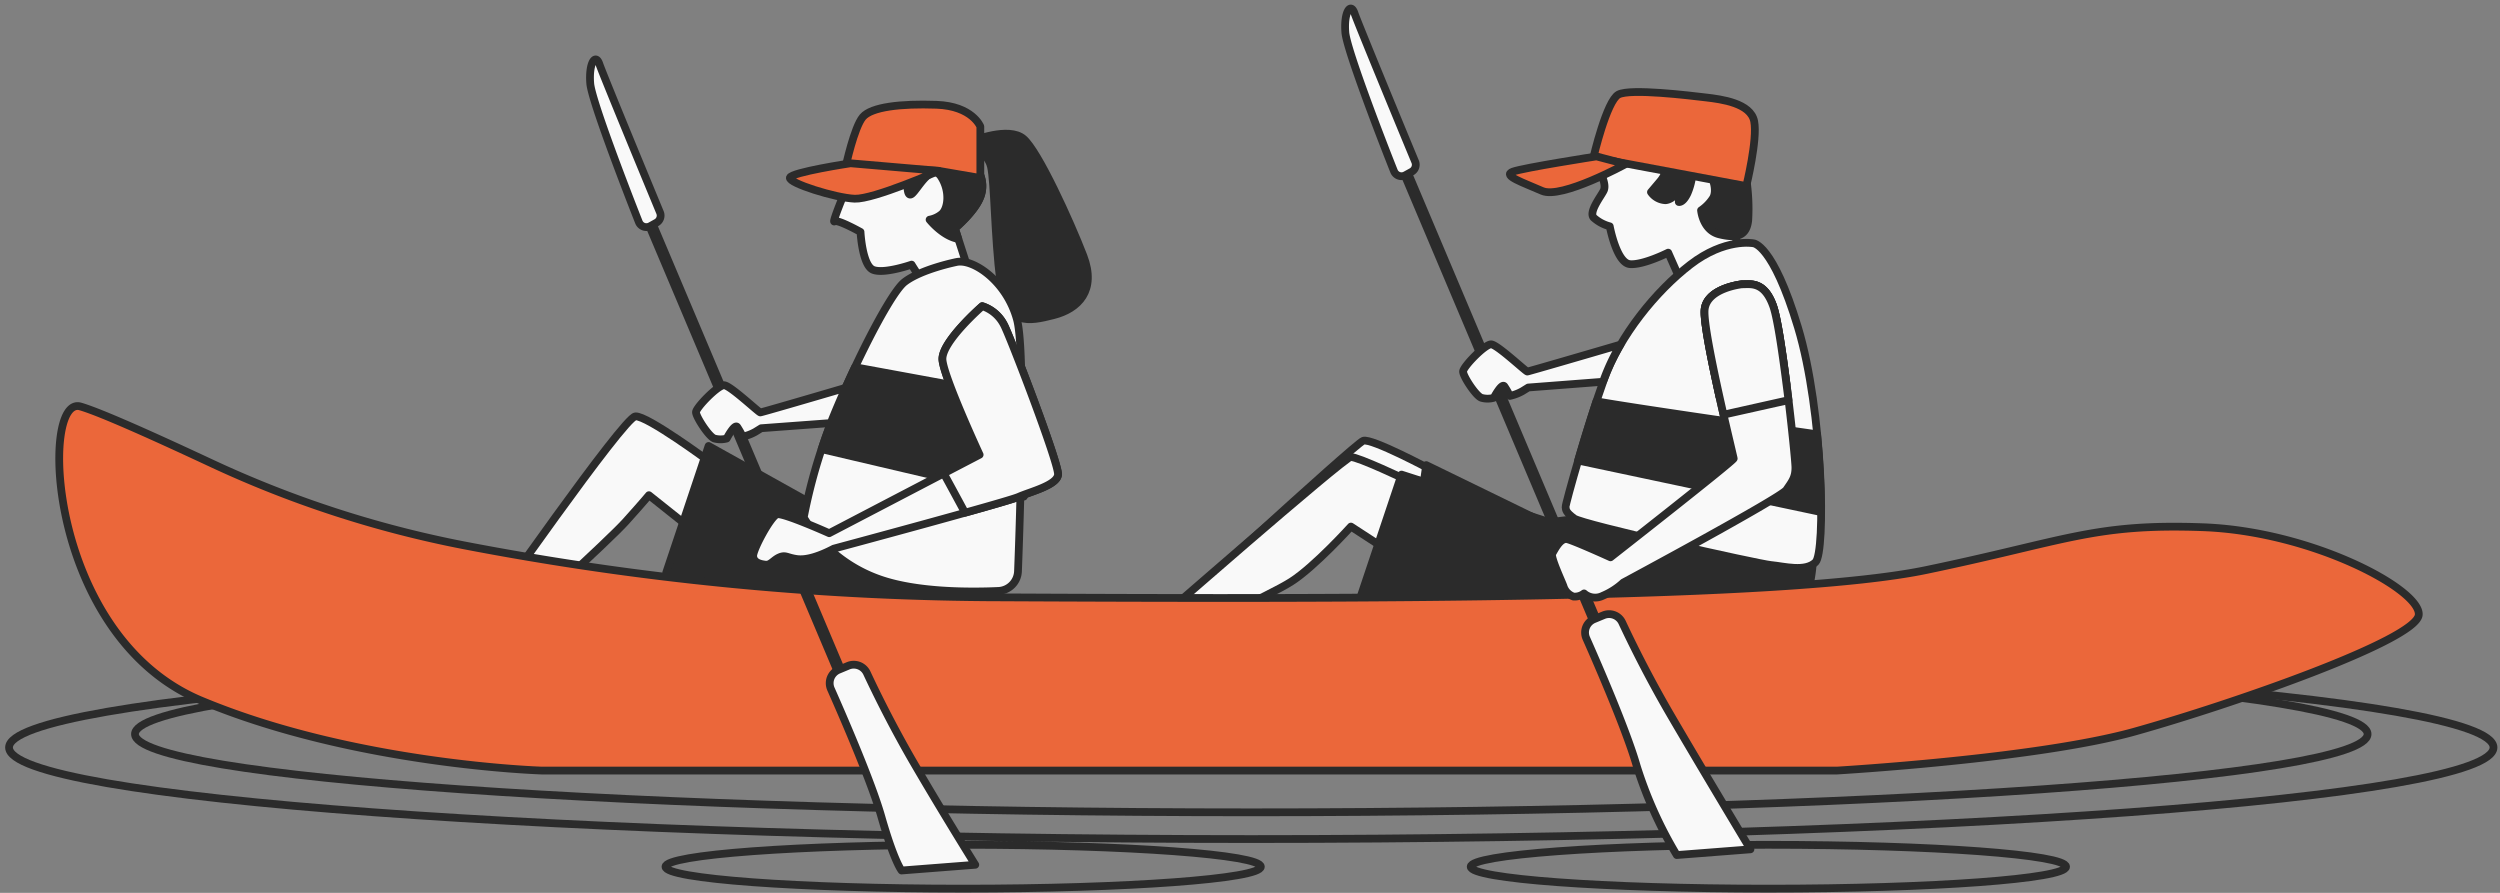
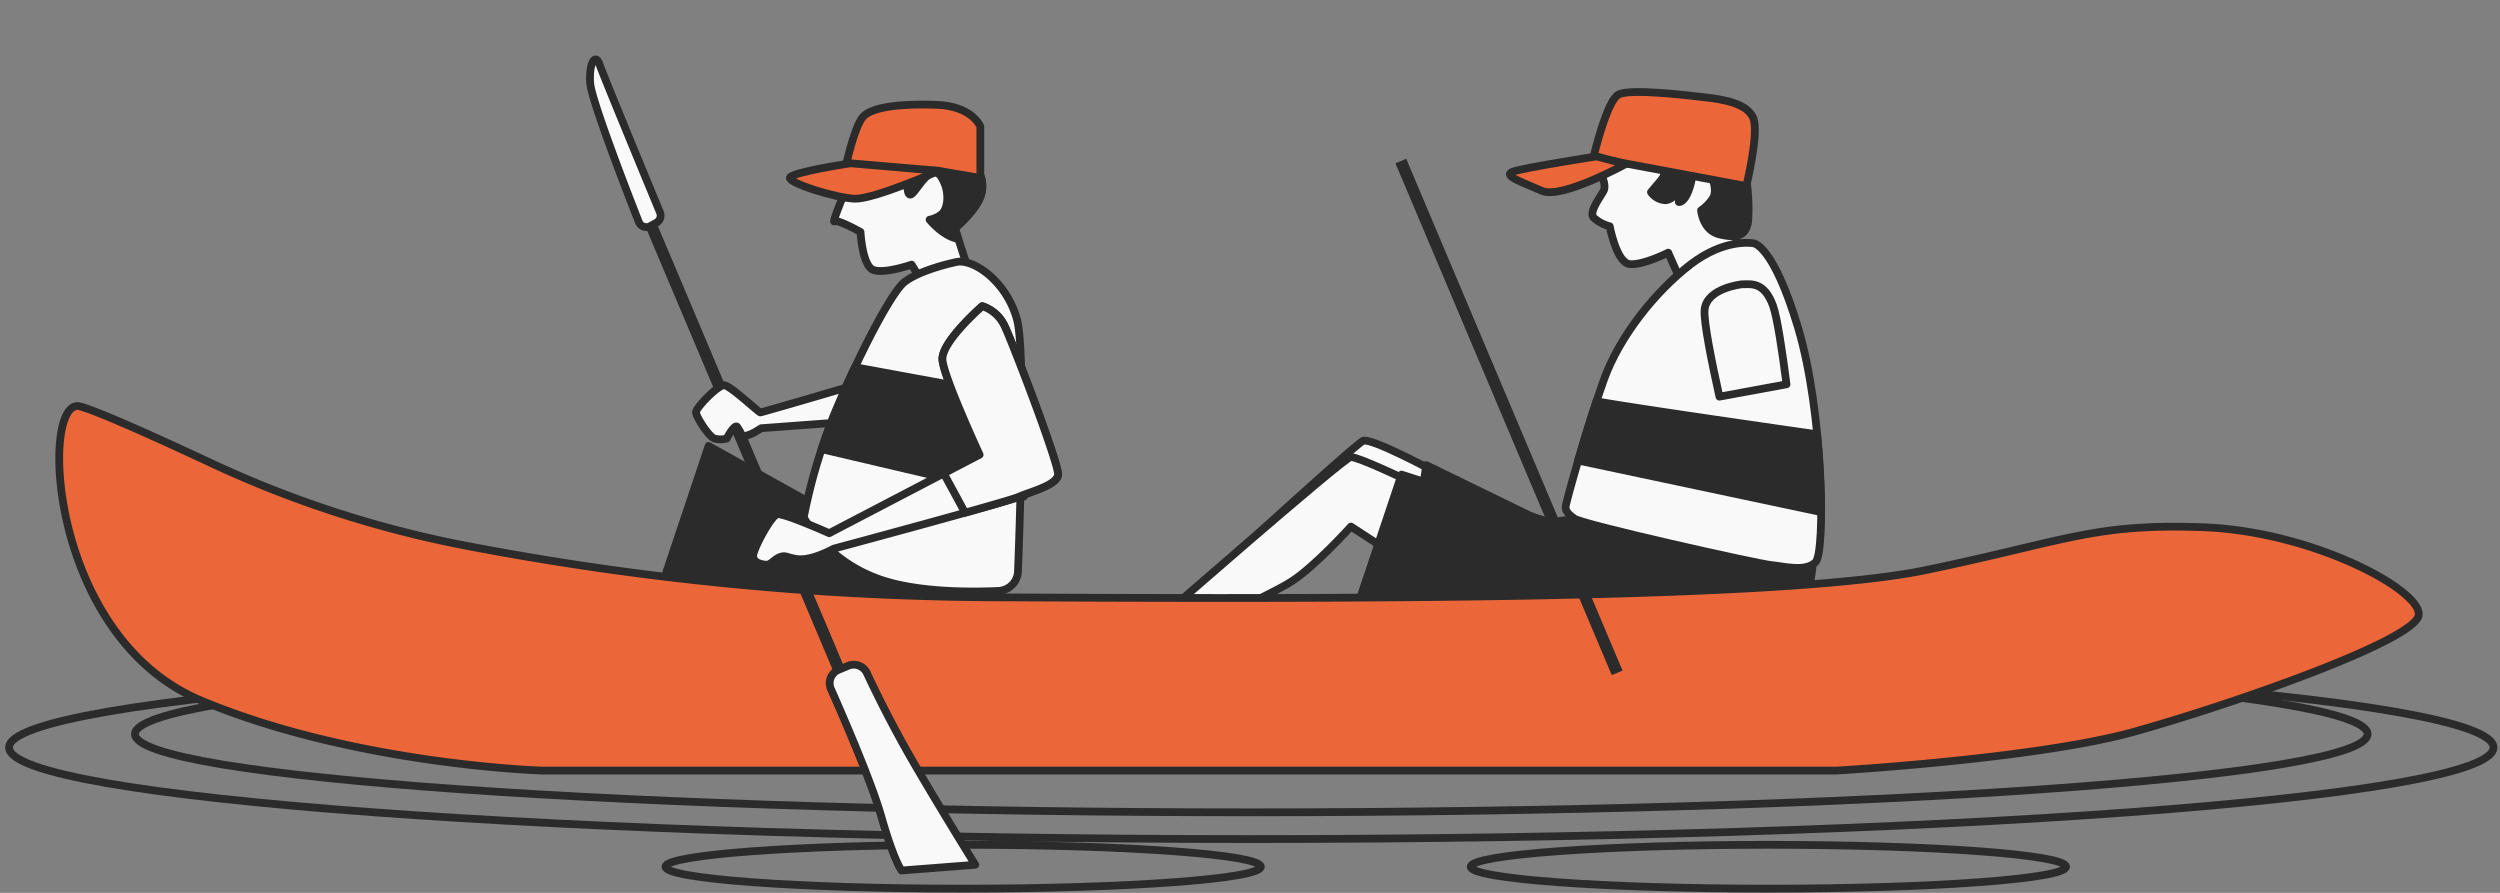
<svg xmlns="http://www.w3.org/2000/svg" width="322" height="115" fill="none">
  <rect width="100%" height="100%" fill="#808080" stroke="none" />
  <path d="M161.164 108.071c88.366 0 160-5.282 160-11.797 0-6.516-71.634-11.797-160-11.797-88.365 0-160 5.281-160 11.797 0 6.515 71.635 11.797 160 11.797zM124.056 114.458c21.175 0 38.341-1.264 38.341-2.823 0-1.56-17.166-2.824-38.341-2.824s-38.341 1.264-38.341 2.824c0 1.559 17.166 2.823 38.341 2.823zM227.767 114.458c21.175 0 38.341-1.264 38.341-2.823 0-1.56-17.166-2.824-38.341-2.824s-38.341 1.264-38.341 2.824c0 1.559 17.166 2.823 38.341 2.823z" stroke="#2B2B2B" stroke-miterlimit="10" />
  <path d="M161.166 104.629c79.406 0 143.778-4.512 143.778-10.079 0-5.567-64.372-10.08-143.778-10.08-79.407 0-143.78 4.513-143.78 10.08s64.373 10.079 143.78 10.079z" stroke="#2B2B2B" stroke-miterlimit="10" />
  <path d="M206.053 20.509a2.146 2.146 0 0 0 0 1.393c.258.774.848 1.917.508 2.64-.339.723-1.961 2.743-1.305 3.487a5.008 5.008 0 0 0 2.08 1.121s.877 4.704 2.58 4.867c1.703.162 4.948-1.475 4.948-1.475l1.828 4.129 7.514-4.188s-1.475-3.96-1.342-4.27c.132-.309 1.762-6.502 1.762-6.502l-17.209-3.775-1.364 2.573z" fill="#F9F9F9" stroke="#2B2B2B" stroke-linecap="round" stroke-linejoin="round" />
  <path d="M214.252 21.238s.737.737-.428 2.116l-1.179 1.394a2.413 2.413 0 0 0 1.872 1.04c1.084-.09 1.873-1.475 1.873-1.475l-.162 1.703s.509.155 1.106-1.084a8.18 8.18 0 0 0 .671-2.743c.716.02 1.428.132 2.116.332.516.25 1.054 1.998.538 2.95a5.52 5.52 0 0 1-1.563 1.621s.214 2.566 2.345 3.09c2.131.523 3.502.31 3.731-1.792a25.387 25.387 0 0 0-.221-5.161s-.118-1.475-2.589-2.478c-2.47-1.002-8.11.487-8.11.487z" fill="#2B2B2B" stroke="#2B2B2B" stroke-linecap="round" stroke-linejoin="round" />
  <path d="m205.234 20.28 19.687 3.686s1.475-5.987 1.018-8.34c-.458-2.351-4.211-2.838-6.216-3.074-2.006-.236-9.74-1.194-11.266-.376-1.527.819-3.223 8.103-3.223 8.103z" fill="#EB673A" stroke="#2B2B2B" stroke-linecap="round" stroke-linejoin="round" />
  <path d="M209.384 21.133s-8.28 4.549-10.758 3.458c-2.477-1.092-5.161-1.97-3.782-2.478 1.379-.509 10.78-1.968 10.78-1.968l3.76.988z" fill="#EB673A" stroke="#2B2B2B" stroke-linecap="round" stroke-linejoin="round" />
  <path d="M184.235 60.456s-7.587-4.055-8.649-3.686c-1.062.368-27.148 24.376-27.148 24.376l3.745.885s12.741-7.197 15.329-9.586c2.588-2.389 7.912-7.896 7.912-7.896l8.715 8.11 2.212-9.327-2.116-2.876z" fill="#F9F9F9" stroke="#2B2B2B" stroke-linecap="round" stroke-linejoin="round" />
  <path d="m201.194 68.428-17.497-8.524-.826 5.737 17.711 3.834.612-1.047z" fill="#2B2B2B" stroke="#2B2B2B" stroke-linecap="round" stroke-linejoin="round" />
  <path d="M181.27 61.864s-6.415-3.06-7.299-2.994c-.885.067-26.33 22.32-26.33 22.32l4.91.397s10.75-4.748 13.773-6.68c3.024-1.932 7.676-7.086 7.676-7.086l6.924 4.505.346-10.462z" fill="#F9F9F9" stroke="#2B2B2B" stroke-linecap="round" stroke-linejoin="round" />
  <path d="m203.736 66.73-4.136.531-19.082-6.134-5.206 15.535 22.29 5.162a51.132 51.132 0 0 0 22.024 1.799c11.886-1.762 12.682-5.405 13.272-7.543a18.56 18.56 0 0 0 .626-4.527l-27.819-5.899-1.969 1.077z" fill="#2B2B2B" stroke="#2B2B2B" stroke-linecap="round" stroke-linejoin="round" />
  <path d="M225.818 31.332s-3.635-.7-8.11 2.75c-4.476 3.45-9.099 9.187-11.126 14.82-2.028 5.633-4.97 16.015-4.933 16.406.037.39.051.693 1.113 1.474 1.062.782 23.639 5.833 25.342 5.995 1.703.162 4.424.929 5.736-.369 1.313-1.297 1.011-19.37-2.256-30.23-3.266-10.86-5.766-10.846-5.766-10.846z" fill="#F9F9F9" stroke="#2B2B2B" stroke-linecap="round" stroke-linejoin="round" />
  <path d="m203.258 59.315 31.285 6.636c0-2.854-.155-6.37-.509-10.013-8.339-1.195-23.831-3.429-28.417-4.254a240.113 240.113 0 0 0-2.359 7.63z" fill="#2B2B2B" stroke="#2B2B2B" stroke-linecap="round" stroke-linejoin="round" />
  <path d="M228.363 39.374c-1.158-3.185-2.913-2.742-4.004-2.757 0 0-4.534.472-4.807 3.274-.14 1.474.892 6.636 1.91 11.2l8.641-1.593c-.553-4.328-1.209-8.642-1.74-10.123z" fill="#F9F9F9" stroke="#2B2B2B" stroke-linecap="round" stroke-linejoin="round" />
-   <path d="M125.329 18.128s4.594-1.866 6.488-.258c1.895 1.607 6.01 10.625 7.728 15.093s-.671 6.828-3.857 7.631c-3.185.804-6.112 1.475-6.849-4.328-.738-5.802-.738-12.807-1.202-14.805-.465-1.998-2.949-2.876-2.949-2.876l.641-.457z" fill="#2B2B2B" stroke="#2B2B2B" stroke-linecap="round" stroke-linejoin="round" />
  <path d="M108.909 24.47s-1.813 4.35-1.43 4.047c.383-.302 3.355 1.357 3.355 1.357s.221 4.314 1.622 4.881c1.401.568 4.955-.67 4.955-.67s1.88 3.096 2.286 3.06c.405-.038 4.925-2.7 4.925-2.7L123 29.426s2.661-2.25 3.318-4.196a3.817 3.817 0 0 0-.413-3.355s-2.662-2.772-8.413-3.51c-5.751-.737-7.41 2.212-7.41 2.212l-1.173 3.893z" fill="#F9F9F9" stroke="#2B2B2B" stroke-linecap="round" stroke-linejoin="round" />
  <path d="M126.315 25.228a3.818 3.818 0 0 0-.413-3.355s-2.603-2.699-8.243-3.51l-.686.686-.516 1.94.442 2.13s-.206 2.455.553 1.85c.76-.604 2.515-4.128 3.753-2.211 1.239 1.917.893 4.262 0 4.88a3.423 3.423 0 0 1-1.474.657s1.696 2.138 3.686 2.477l-.442-1.386s2.684-2.175 3.34-4.158z" fill="#2B2B2B" stroke="#2B2B2B" stroke-linecap="round" stroke-linejoin="round" />
  <path d="m120.907 22.004 5.36.922V16.29s-1.025-2.632-5.648-2.795c-4.623-.162-8.376.273-9.489 1.578-1.113 1.305-2.212 6.415-2.212 6.415l11.989.516z" fill="#EB673A" stroke="#2B2B2B" stroke-linecap="round" stroke-linejoin="round" />
  <path d="M120.906 22.003s-8.376 3.686-10.824 3.59c-2.447-.096-8.56-2.012-8.346-2.713.214-.7 7.816-1.85 7.816-1.85l11.354.973z" fill="#EB673A" stroke="#2B2B2B" stroke-linecap="round" stroke-linejoin="round" />
-   <path d="M91.426 59.489s-8.073-5.98-9.585-5.862c-1.511.118-19.325 25.688-19.325 25.688l3.885 1.173s11.871-10.721 14.23-13.346c2.36-2.625 2.95-3.362 2.95-3.362l6.636 5.286 3.134-8.11-1.925-1.468z" fill="#F9F9F9" stroke="#2B2B2B" stroke-linecap="round" stroke-linejoin="round" />
  <path d="m106.159 65.751-14.894-8.31-5.456 16.303s6.407 2.212 13.227 4.343c6.821 2.13 14.798 5.441 20.225 3.782 5.427-1.659 7.469-4.807 8.015-8.11.545-3.304-21.117-8.008-21.117-8.008z" fill="#2B2B2B" stroke="#2B2B2B" stroke-linecap="round" stroke-linejoin="round" />
  <path d="M123.214 33.743s-4.535.907-6.703 2.574c-2.168 1.666-8.324 14.363-10.389 20.645a69.122 69.122 0 0 0-2.602 9.696 18.548 18.548 0 0 0 9.717 7.933c4.845 1.726 11.798 1.681 15.374 1.52a2.64 2.64 0 0 0 2.507-2.53c.272-7.167.98-28.409-.133-32.442-1.342-4.933-5.641-7.838-7.771-7.396z" fill="#F9F9F9" stroke="#2B2B2B" stroke-linecap="round" stroke-linejoin="round" />
  <path d="M106.123 56.945c-.103.31-.199.612-.295.907l26.043 6.112c0-3.989 0-8.605-.096-12.69l-21.648-3.981a94.747 94.747 0 0 0-4.004 9.652z" fill="#2B2B2B" stroke="#2B2B2B" stroke-linecap="round" stroke-linejoin="round" />
  <path d="M26.971 59.542A139.718 139.718 0 0 0 59.819 70.25a370.455 370.455 0 0 0 67.163 6.68c49.15.25 103.064.25 121.113-3.51 18.05-3.76 21.567-6.017 35.606-5.515 14.039.501 28.085 8.022 27.834 11.28-.251 3.26-24.066 11.54-36.608 15.05-12.542 3.51-38.341 5.014-38.341 5.014H69.78s-24.074-.738-43.886-9.025C6.084 81.935 5.08 50.849 10.353 52.353c2.61.753 9.924 4.063 16.619 7.19z" fill="#EB673A" />
  <path d="M26.971 59.542A139.718 139.718 0 0 0 59.819 70.25a370.456 370.456 0 0 0 67.163 6.68c49.15.25 103.064.25 121.113-3.51 18.05-3.76 21.567-6.017 35.606-5.515 14.039.501 28.085 8.022 27.834 11.28-.251 3.26-24.066 11.54-36.608 15.05-12.542 3.51-38.341 5.014-38.341 5.014H69.78s-24.074-.738-43.886-9.025C6.084 81.935 5.08 50.849 10.353 52.353c2.61.753 9.924 4.063 16.619 7.19z" stroke="#2B2B2B" stroke-linecap="round" stroke-linejoin="round" />
  <path d="m181.12 20.45-1.386.585 27.86 65.92 1.385-.586-27.859-65.92z" fill="#2B2B2B" />
-   <path d="m206.515 79.25-1.209.502a1.86 1.86 0 0 0-1.017 1.026 1.858 1.858 0 0 0 .029 1.444c1.6 3.613 5.206 11.945 6.489 16.428a53 53 0 0 0 5.161 11.48l9.489-.737s-6.857-11.4-10.624-17.888a152.194 152.194 0 0 1-5.899-11.332 1.858 1.858 0 0 0-2.419-.922zM181.806 22.13l-.789.435a1.043 1.043 0 0 1-1.232-.164 1.045 1.045 0 0 1-.243-.367c-1.474-3.687-6.083-15.631-6.26-17.843-.214-2.625.686-3.952 1.18-2.485.435 1.283 6.289 15.447 7.808 19.111a1.036 1.036 0 0 1-.464 1.313zM224.362 36.617s-4.534.472-4.807 3.274c-.273 2.802 3.724 18.89 3.746 19.17.022.28-15.868 12.72-15.868 12.72s-4.645-2.11-5.559-2.33c-.914-.222-1.674 1.43-1.939 1.843-.266.413 1.179 3.487 1.43 4.166a2.063 2.063 0 0 0 1.305 1.379c.487.037.971-.107 1.357-.406a2.167 2.167 0 0 0 2.411.302 9.043 9.043 0 0 0 2.647-1.703s20.291-10.897 21.006-11.945c.716-1.047 1.165-1.585 1.158-2.883-.007-1.297-1.733-17.651-2.883-20.844-1.15-3.192-2.912-2.728-4.004-2.743z" fill="#F9F9F9" stroke="#2B2B2B" stroke-linecap="round" stroke-linejoin="round" />
-   <path d="M228.367 39.374c-1.158-3.185-2.913-2.742-4.004-2.757 0 0-4.535.472-4.808 3.274-.162 1.732 1.291 8.508 2.434 13.522l8.368-1.873c-.619-4.954-1.356-10.455-1.99-12.166zM206.569 48.901a27.26 27.26 0 0 1 2.138-4.512c-4.424 1.297-11.797 3.443-11.981 3.465-.185.022-3.864-3.465-4.66-3.502-.797-.037-3.621 2.883-3.621 3.502 0 .62 1.652 3.149 2.367 3.385a2.948 2.948 0 0 0 1.585 0s1.033-1.97 1.372-1.475c.264.392.498.804.7 1.231a5.699 5.699 0 0 0 1.637-.627l.737-.457 9.586-.737c.081-.125.11-.199.14-.273z" fill="#F9F9F9" stroke="#2B2B2B" stroke-linecap="round" stroke-linejoin="round" />
  <path d="m83.82 26.961-1.386.586 27.859 65.92 1.385-.586-27.859-65.92z" fill="#2B2B2B" />
  <path d="M108.911 49.95c-4.424 1.304-10.787 3.155-10.979 3.17-.192.015-3.864-3.466-4.66-3.502-.796-.037-3.628 2.883-3.628 3.472 0 .59 1.652 3.149 2.367 3.392.52.14 1.067.14 1.586 0 0 0 1.032-1.976 1.371-1.475.258.395.49.806.693 1.232a5.714 5.714 0 0 0 1.644-.627l.738-.457 8.951-.664c.582-1.474 1.216-2.95 1.917-4.542zM109.216 85.768l-1.201.501a1.875 1.875 0 0 0-1.017 1.026 1.878 1.878 0 0 0 .021 1.444c1.6 3.613 5.213 11.945 6.496 16.428 1.666 5.84 2.61 6.953 2.61 6.953l9.49-.737s-4.269-6.843-8.074-13.39a150.737 150.737 0 0 1-5.899-11.333 1.87 1.87 0 0 0-2.426-.892zM84.54 28.685l-.78.435a1.042 1.042 0 0 1-1.476-.523c-1.474-3.724-6.083-15.64-6.26-17.844-.213-2.625.686-3.96 1.18-2.492.435 1.283 6.29 15.447 7.809 19.112a1.047 1.047 0 0 1-.472 1.312zM126.51 39.434s-5.316 4.63-5.125 6.923c.192 2.293 4.785 12.21 4.785 12.21l-19.369 10.109s-5.899-2.64-6.702-2.433c-.804.206-3.156 4.586-3.09 5.397.067.811.9 1.01 1.578 1.091.678.081 1.04-.626 1.821-.958.782-.332.951.051 2.212.228 1.261.177 2.95-.376 4.771-1.334 0 0 22.407-6.024 23.845-6.68 1.438-.657 4.896-1.475 5.051-2.846.154-1.372-6.364-18.323-6.99-19.355a4.795 4.795 0 0 0-2.787-2.352z" fill="#F9F9F9" stroke="#2B2B2B" stroke-linecap="round" stroke-linejoin="round" />
  <path d="M124.297 66.036c3.583-1.002 6.437-1.828 6.923-2.05 1.475-.656 4.896-1.474 5.051-2.845.155-1.372-6.363-18.323-6.99-19.355a4.789 4.789 0 0 0-2.765-2.352s-5.316 4.63-5.124 6.923c.191 2.293 4.785 12.21 4.785 12.21l-4.623 2.411a736.582 736.582 0 0 1 2.743 5.058z" fill="#F9F9F9" stroke="#2B2B2B" stroke-linecap="round" stroke-linejoin="round" />
</svg>